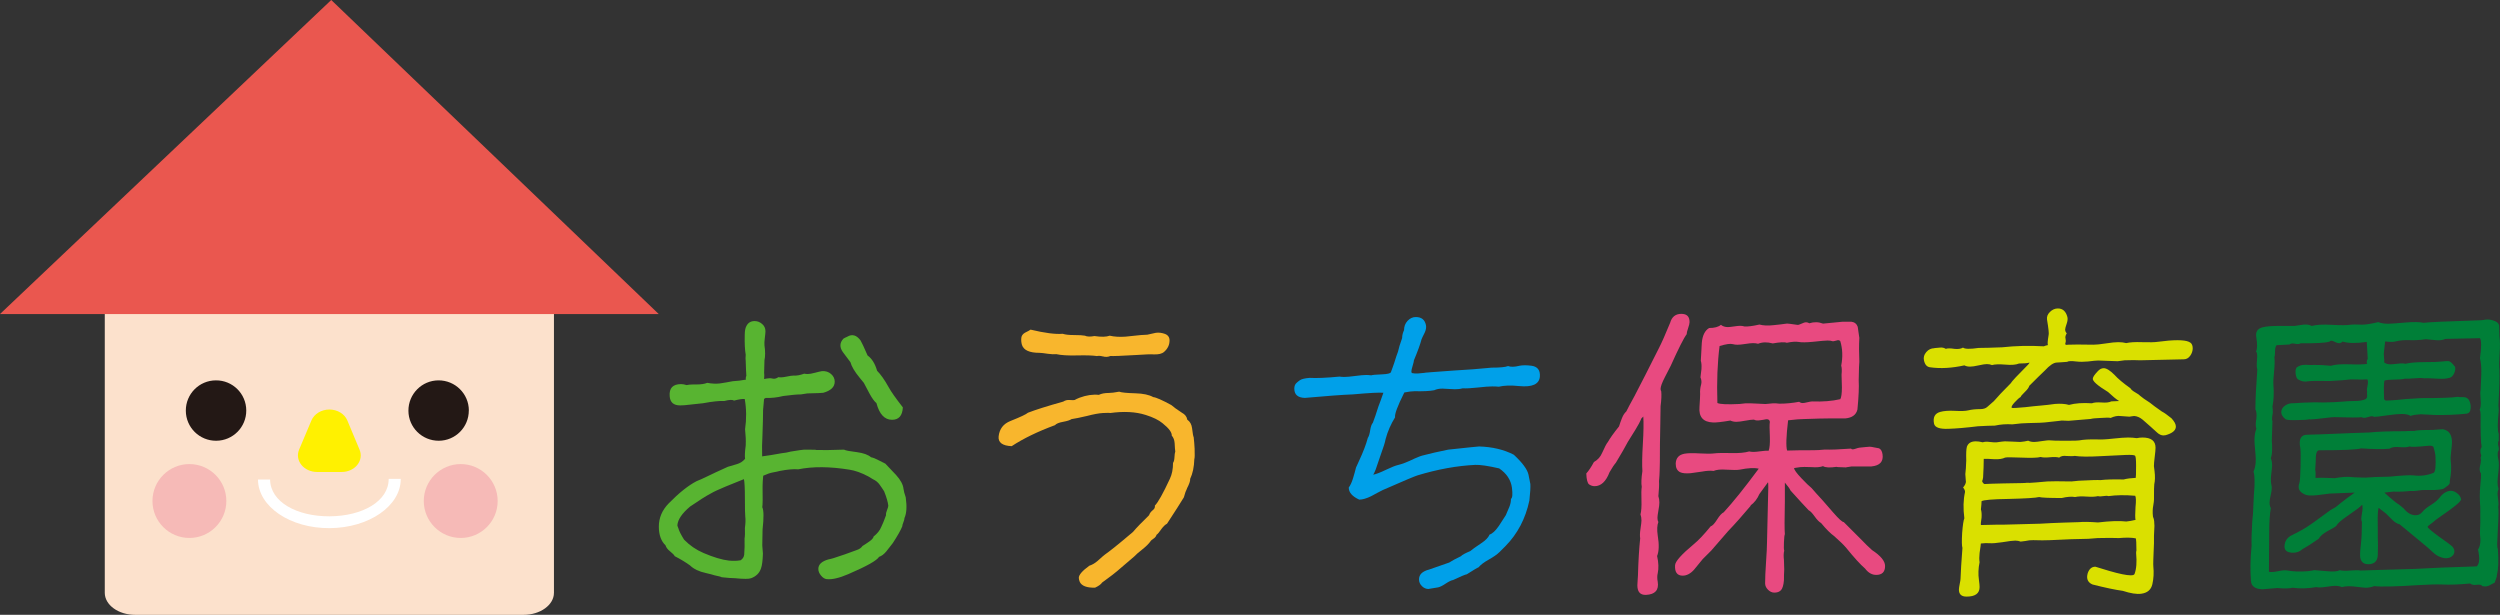
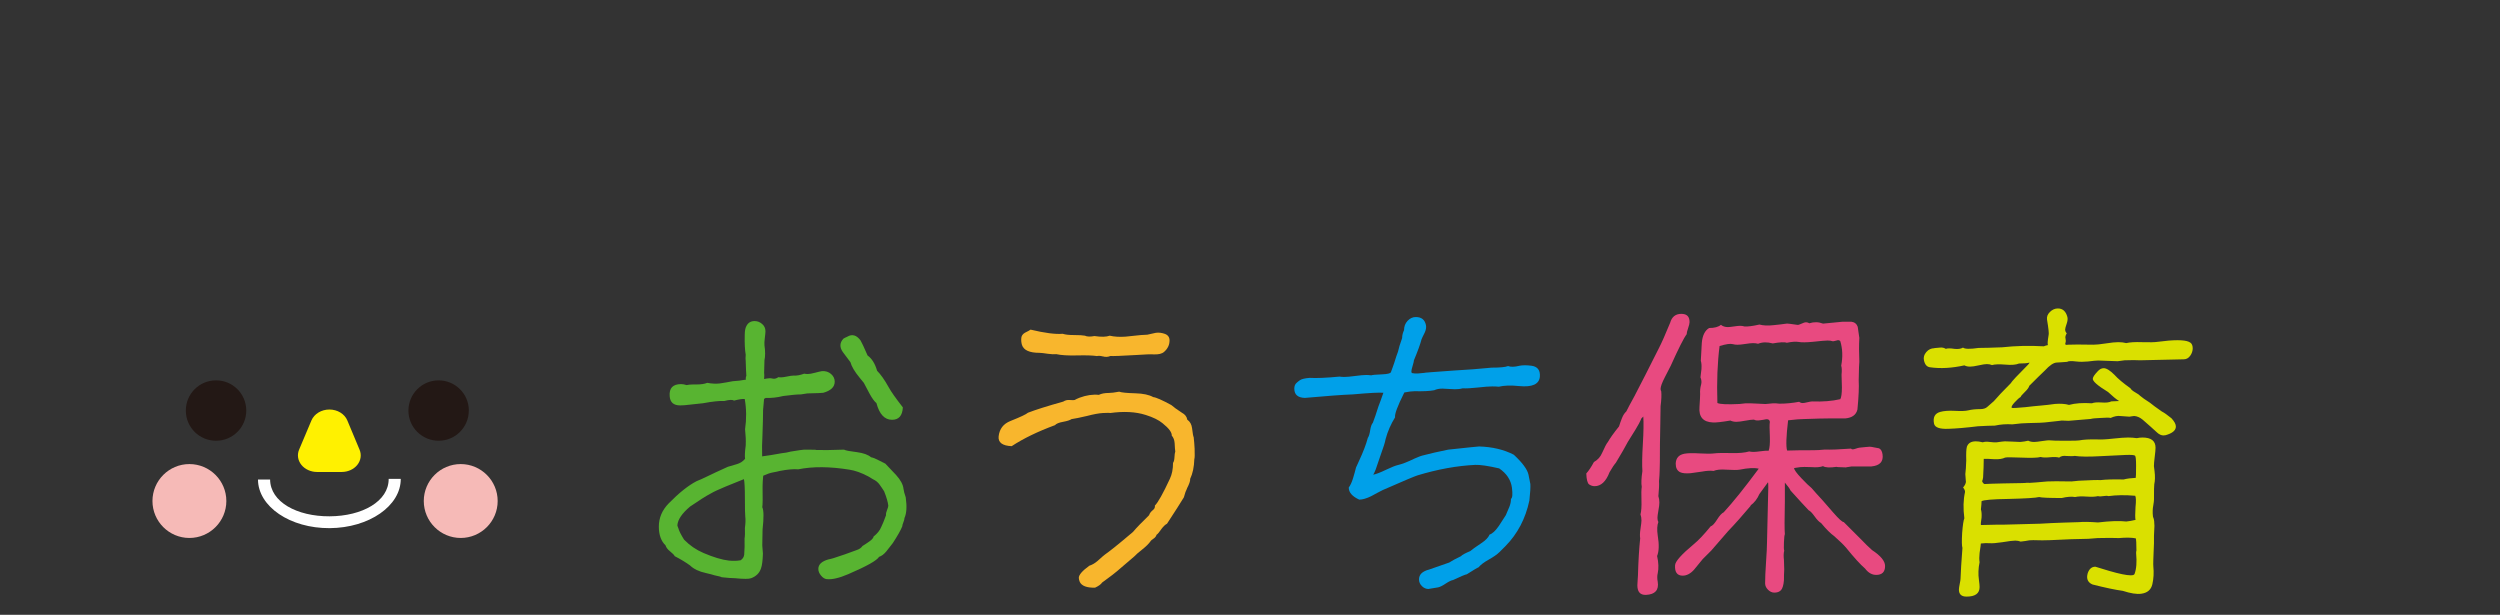
<svg xmlns="http://www.w3.org/2000/svg" id="_レイヤー_2" data-name="レイヤー 2" viewBox="0 0 433.07 106.5">
  <rect x="0" y="0" width="433.07" height="106.5" fill="#333333" stroke="none" />
  <defs>
    <style>
      .cls-1 {
        fill: #58b431;
      }

      .cls-2 {
        fill: #dae000;
      }

      .cls-3 {
        fill: #007f38;
      }

      .cls-4 {
        fill: #f6bab7;
      }

      .cls-5 {
        fill: #231815;
      }

      .cls-6 {
        fill: #e84a80;
      }

      .cls-7 {
        fill: #fff;
      }

      .cls-8 {
        fill: #00a0e9;
      }

      .cls-9 {
        fill: #f8b62d;
      }

      .cls-10 {
        fill: #fce1cc;
      }

      .cls-11 {
        fill: #fff100;
      }

      .cls-12 {
        fill: #ea574f;
      }
    </style>
  </defs>
  <g id="Layer_1" data-name="Layer 1">
    <g>
      <g>
        <path class="cls-1" d="M132.05,79.05c.88-.11,2.02-.29,3.42-.55.48-.04.99-.13,1.54-.28,1.36-.22,2.13-.33,2.31-.33,1.65,0,2.32.02,1.98.06,1.1.04,2.74.02,4.91-.06.26.15,1.01.29,2.26.44,1.1.15,1.91.44,2.42.88.37.07.79.24,1.27.5.62.33,1.03.53,1.21.61.62.66,1.25,1.32,1.87,1.98.77.85,1.19,1.64,1.27,2.37.04.37.17.86.39,1.49.22,1.58.15,2.77-.22,3.58,0,.18-.07.43-.19.74-.13.31-.19.54-.19.69-.26.66-.81,1.64-1.65,2.92-.33.44-.7.91-1.1,1.41-.41.5-.83.82-1.27.96-.37.63-2.13,1.62-5.29,2.98-1.62.7-2.88.99-3.8.88-.33-.04-.65-.24-.96-.61-.31-.37-.47-.75-.47-1.16,0-.77.59-1.32,1.76-1.65.44-.07,1.17-.29,2.2-.66.37-.11.84-.28,1.43-.5l1.21-.44c.48-.15.83-.39,1.05-.72.37-.22.77-.49,1.21-.8.44-.31.68-.6.72-.85.62-.48,1.07-1.03,1.32-1.65.22-.44.5-1.12.83-2.04-.04-.22.02-.51.17-.88.15-.37.22-.62.22-.77-.07-.62-.31-1.45-.72-2.48-.26-.4-.52-.8-.8-1.18-.28-.39-.65-.69-1.13-.91-.18-.11-.46-.28-.83-.5-1.18-.62-2.26-1.01-3.25-1.16-3.42-.55-6.38-.57-8.87-.06-.81-.07-1.87.02-3.2.28-.26.07-.64.16-1.16.25-.51.09-1.08.29-1.71.58-.07.74-.11,1.36-.11,1.87.04,1.98.02,3.18-.05,3.58.26.52.28,1.8.05,3.86,0,.62-.02,1.54-.05,2.76.04.33.07.81.11,1.43-.04,1.21-.15,2.06-.33,2.54-.26.81-.83,1.38-1.71,1.71-.37.15-1.3.15-2.81,0-.52,0-1.29-.06-2.31-.17-.07-.07-.48-.18-1.21-.33-.33-.11-.83-.24-1.49-.39-1.21-.26-2.13-.7-2.76-1.32-.7-.51-1.58-1.05-2.65-1.6-.11-.22-.38-.5-.8-.83-.42-.33-.69-.68-.8-1.05-.77-.73-1.16-1.82-1.16-3.25,0-1.51.57-2.85,1.71-4.02,1.8-1.84,3.42-3.12,4.85-3.86.4-.15,1-.41,1.79-.8.79-.39,1.99-.95,3.61-1.68.51-.15,1.05-.3,1.6-.47.55-.17,1.01-.47,1.38-.91-.07-.44-.04-1.21.11-2.31.04-.84,0-1.78-.11-2.81.26-1.8.24-3.55-.06-5.24-.4-.04-1.03.06-1.87.28-.22-.18-.77-.17-1.65.06-.85-.04-2.08.09-3.69.39-.37.04-1.05.11-2.04.22-.85.11-1.49.16-1.93.16-1.14,0-1.75-.53-1.82-1.6-.11-1.4.55-2.09,1.98-2.09.29,0,.61.06.94.17.33-.07.73-.11,1.21-.11h.55c.77,0,1.38-.09,1.82-.28.81.15,1.52.18,2.15.11.77-.11,1.52-.24,2.26-.39.77-.04,1.54-.13,2.31-.28-.07-.15-.06-.37.06-.66-.04-.48-.07-1.32-.11-2.54-.04-.26-.04-.62,0-1.1-.15-.88-.2-2-.17-3.36,0-.73.09-1.27.28-1.6.29-.59.77-.88,1.43-.88.48,0,.91.16,1.3.5.39.33.58.75.58,1.27,0,.22-.04.61-.11,1.16-.07.55-.09.97-.06,1.27.15,1.03.15,1.89,0,2.59l-.06,2.2c.04.15.04.5,0,1.05.66-.15,1.15-.17,1.46-.08.31.09.65,0,1.02-.25.29.07.74.05,1.35-.08.61-.13,1.04-.19,1.29-.19.51.04,1.12-.07,1.82-.33.18.04.39.06.61.06.29,0,.72-.07,1.27-.22.55-.15.96-.24,1.21-.28.62-.04,1.15.13,1.57.5.42.37.63.81.63,1.32,0,.92-.66,1.56-1.98,1.93-.15.04-1.07.07-2.76.11-.26.04-.63.09-1.1.17-.63,0-1.65.09-3.09.28-1.03.26-2.04.37-3.03.33l-.28.17-.17,1.93c0,.99-.04,2.48-.11,4.46-.07,1.14-.09,2.33-.05,3.58ZM128.85,83.01c-.7.29-1.75.72-3.14,1.27-1.25.52-2.11.92-2.59,1.21-.77.4-1.97,1.16-3.58,2.26-1.4,1.18-2.13,2.26-2.2,3.25,0,.07.06.24.17.5.11.44.44,1.1.99,1.98.96.99,2.08,1.76,3.36,2.31,1.73.74,3.2,1.18,4.41,1.32.73.07,1.41.06,2.04-.06.37-.26.57-.59.61-.99.07-.88.09-1.8.06-2.76.07-.37.09-.99.06-1.87.11-.77.13-1.43.06-1.98-.04-.33-.06-1.32-.06-2.98,0-1.84-.06-2.99-.17-3.47ZM151.84,69.84c-.37-.29-.77-.84-1.21-1.65-.33-.62-.66-1.25-.99-1.87-.04-.04-.28-.33-.72-.88-.88-1.07-1.41-1.97-1.6-2.7-.37-.48-.81-1.07-1.32-1.76-.59-.84-.55-1.62.11-2.32.18-.11.4-.22.66-.33.84-.51,1.62-.29,2.31.66.18.29.59,1.16,1.21,2.59.73.52,1.29,1.4,1.65,2.65.62.62,1.29,1.56,1.98,2.81.44.81,1.27,1.98,2.48,3.53-.07,1.43-.7,2.15-1.87,2.15-1.29,0-2.19-.96-2.7-2.87Z" />
        <path class="cls-9" d="M205.63,84.61c-.18.33-.37.85-.55,1.54-.62,1.03-1.6,2.55-2.92,4.57-.29.15-.61.44-.94.88-.37.55-.66.9-.88,1.05-.07.26-.25.48-.52.66-.28.18-.43.31-.47.39-.33.48-.83.97-1.49,1.49-.66.52-1.12.92-1.38,1.21-.66.55-1.67,1.42-3.03,2.59-.33.29-1.18.94-2.54,1.93-.18.29-.59.59-1.21.88-1.43.04-2.31-.3-2.65-.99-.11-.26-.17-.5-.17-.72,0-.51.61-1.21,1.82-2.09.48-.15.95-.42,1.43-.83.73-.66,1.16-1.03,1.27-1.1.37-.26.91-.67,1.63-1.24.72-.57,1.79-1.46,3.22-2.67.59-.7,1.52-1.67,2.81-2.92.07-.29.31-.61.72-.94.22-.18.31-.42.28-.72.55-.55,1.41-2.09,2.59-4.63.37-.77.55-1.69.55-2.76.15-.22.23-.55.25-.99.02-.44.06-.77.14-.99-.04-.18-.07-.66-.11-1.43-.04-.55-.2-.99-.5-1.32.04-.55-.5-1.27-1.6-2.15-.66-.55-1.64-1.03-2.92-1.43-1.73-.55-3.78-.66-6.17-.33-.07-.04-.5-.04-1.27,0-.66.04-1.56.2-2.7.5-1.25.29-2.15.48-2.7.55-.26.18-.74.34-1.46.47-.72.13-1.18.32-1.41.58-2.98,1.1-5.48,2.31-7.5,3.64-1.62-.07-2.37-.64-2.26-1.71.15-1.29.83-2.17,2.04-2.65,1.76-.7,2.77-1.18,3.03-1.43,1.32-.51,3.36-1.16,6.12-1.93.33-.22.7-.31,1.1-.28.48.04.77.04.88,0,.18-.11.46-.24.83-.39,1.18-.44,2.3-.61,3.36-.5.44-.22,1.03-.33,1.76-.33.37,0,.95-.07,1.76-.22.4.15,1.34.24,2.81.28,1.36.04,2.39.26,3.09.66.48.04,1.52.5,3.14,1.38.37.33.97.77,1.82,1.32.55.29.86.7.94,1.21.48.33.75.83.83,1.49.11.92.2,1.43.28,1.54.07.66.13,1.32.16,1.98.04,1.07.02,1.67-.05,1.82-.04,1.36-.28,2.5-.72,3.42.04.33-.15.88-.55,1.65ZM191.02,61.74c-.4-.11-.74-.13-.99-.06-.74-.11-1.89-.15-3.47-.11-1.58.04-2.77-.04-3.58-.22-.37.04-.85.02-1.43-.06-.74-.11-1.23-.17-1.49-.17-1.73,0-2.74-.46-3.03-1.38-.11-.37-.15-.77-.11-1.21.04-.37.24-.66.61-.88.59-.29.92-.48.99-.55,2.46.59,4.32.83,5.57.72.44.15,1.1.22,1.98.22s1.51.04,1.87.11c.37.18.92.2,1.65.06,1.17.18,2.06.16,2.65-.06.77.18,1.67.24,2.7.17.92-.11,1.82-.2,2.7-.28l1.1-.06c.48-.11.97-.22,1.49-.33.51-.07,1.04,0,1.57.19.53.2.8.58.8,1.13,0,.77-.31,1.43-.94,1.98-.37.33-.97.48-1.82.44-.44-.04-1.47,0-3.09.11-2.5.15-3.97.2-4.41.17-.41.18-.85.2-1.32.06Z" />
        <path class="cls-8" d="M237.87,82.24c.52-.11,1.25-.39,2.2-.85.96-.46,1.67-.74,2.15-.85.66-.15,1.6-.51,2.81-1.1.62-.29,1.19-.5,1.71-.61.95-.26,2.33-.57,4.13-.94,3.42-.37,5.2-.55,5.35-.55,2.32.07,4.32.55,6.01,1.43,1.47,1.36,2.32,2.5,2.54,3.42.07.4.18.96.33,1.65.04.59-.02,1.54-.17,2.87-.66,3.12-2.04,5.75-4.13,7.88-.26.26-.6.6-1.02,1.02-.42.42-1.05.86-1.87,1.32-.83.46-1.42.91-1.79,1.35-.15.04-.83.44-2.04,1.21-.18,0-.97.33-2.37.99-.29.04-.71.24-1.27.61-.55.37-.99.59-1.32.66-1.14.18-1.69.28-1.65.28-.44,0-.83-.17-1.16-.5-.33-.33-.5-.72-.5-1.16,0-.85.59-1.41,1.76-1.71.7-.26,1.86-.66,3.47-1.21.44-.29,1.12-.66,2.04-1.1.18-.22.72-.51,1.6-.88.29-.26.94-.72,1.93-1.38.73-.48,1.21-.97,1.43-1.49.48-.15,1.01-.64,1.6-1.49.4-.62.81-1.25,1.21-1.87.04-.07.24-.55.61-1.43.18-.44.28-.9.28-1.38.26-.18.31-.83.17-1.93-.18-1.36-.92-2.48-2.21-3.36-1.91-.44-3.29-.64-4.13-.61-3.16.15-6.5.75-10.03,1.82-.48.15-2.48.99-6.01,2.54-.66.33-1.32.68-1.98,1.05-.81.4-1.51.61-2.09.61-1.21-.55-1.82-1.25-1.82-2.09.29-.4.54-.94.74-1.6.2-.66.38-1.29.52-1.87.04-.07.2-.44.5-1.1.74-1.58,1.25-2.92,1.54-4.02.18-.26.32-.7.41-1.32.09-.62.25-1.07.47-1.32.26-.66.57-1.58.94-2.76.22-.55.51-1.36.88-2.43-.62-.07-2.39.02-5.29.28-1.84.07-4.61.28-8.32.61-1.21-.04-1.82-.57-1.82-1.6,0-.44.13-.77.38-.99.11-.11.3-.27.58-.47.28-.2.83-.34,1.68-.41,1.18.07,2.9,0,5.18-.22.26.04.55.06.88.06.4,0,1.02-.06,1.85-.17.83-.11,1.46-.17,1.9-.17.29,0,.59.02.88.06.15-.07.77-.13,1.87-.17.96-.04,1.47-.17,1.54-.39.07-.22.18-.52.33-.91.15-.39.35-1,.61-1.85.07-.18.17-.44.28-.77.11-.55.35-1.34.72-2.37,0-.44.11-.9.33-1.38,0-.62.2-1.16.61-1.6s.88-.66,1.43-.66c.99,0,1.58.48,1.76,1.43.07.37,0,.79-.22,1.27-.33.66-.52,1.05-.55,1.16-.22.85-.66,2.06-1.32,3.64,0,.15-.07.46-.22.94-.15.48-.22.81-.22.99,0,.15.04.24.11.28.29.07.66.09,1.1.06.66-.07,1.05-.11,1.16-.11-.37,0,1.29-.13,4.96-.39.73-.04,1.86-.11,3.36-.22,2.13-.18,3.18-.28,3.14-.28,1.51,0,2.48-.09,2.92-.28.44.18,1.1.17,1.98-.05.55-.11,1.25-.11,2.1,0,1.03.15,1.51.77,1.43,1.87-.11,1.32-1.3,1.87-3.58,1.65-1.47-.15-2.64-.11-3.53.11-.37-.04-.75-.05-1.16-.05-.51,0-1.34.06-2.48.19-1.14.13-2.02.17-2.65.14-.37.11-.81.16-1.32.16-.22,0-.57-.02-1.05-.05-.48-.04-.85-.06-1.1-.06-.55,0-1.03.09-1.43.28-.77.15-1.91.2-3.42.17-.4,0-.99.07-1.76.22-1.18,2.35-1.71,3.79-1.6,4.3-.73,1.18-1.29,2.44-1.65,3.8-.07.48-.37,1.42-.88,2.81-.18.55-.46,1.36-.83,2.43-.15.37-.29.68-.44.94Z" />
        <path class="cls-6" d="M284.72,72.1l-.39.39c-.22.55-.57,1.21-1.05,1.98-.66,1.07-1.08,1.75-1.27,2.04-.44.85-1.14,2.06-2.09,3.64-.29.33-.66.88-1.1,1.65-.62,1.62-1.49,2.42-2.59,2.42-.33,0-.64-.1-.94-.3-.29-.2-.46-.84-.5-1.9.4-.44.85-1.1,1.32-1.98.66-.37,1.14-.9,1.43-1.6.44-.99.77-1.62.99-1.87.37-.66,1.01-1.56,1.93-2.7.15-.48.32-.96.52-1.46.2-.5.45-.87.74-1.13.29-.59.75-1.45,1.38-2.59,1.17-2.24,2.59-5.02,4.24-8.32.48-.92,1.14-2.41,1.98-4.46.29-1.03.94-1.54,1.93-1.54s1.43.48,1.43,1.43c0,.22-.08.57-.25,1.05-.17.48-.25.83-.25,1.05-.48.62-1.4,2.44-2.76,5.46-.22.44-.55,1.08-.99,1.93-.52.99-.77,1.69-.77,2.09,0,.15.04.28.11.39.07.59.04,1.45-.11,2.59,0,.77-.02,1.88-.05,3.33-.04,1.45-.06,2.54-.06,3.28,0,2.5-.02,4.02-.05,4.57,0,.4-.04,1.01-.11,1.82.04.59,0,1.45-.11,2.59.11.33.17.7.17,1.1,0,.33-.05.8-.17,1.41-.11.61-.16,1.02-.16,1.24,0,.29.05.53.16.72-.22.55-.26,1.34-.11,2.37.26,1.54.22,2.72-.11,3.53.26,1.14.29,2.13.11,2.98-.11.44-.11.94,0,1.49.22,1.43-.46,2.19-2.04,2.26-.99.04-1.49-.52-1.49-1.65,0-.22.02-.52.05-.91.04-.39.05-.63.05-.74.07-2.54.2-4.7.39-6.5-.07-.37-.06-.91.05-1.63.11-.72.17-1.2.17-1.46,0-.4-.06-.75-.17-1.05.15-.55.2-1.37.17-2.45-.04-1.08-.02-1.86.05-2.34-.11-.59-.07-1.49.11-2.7-.07-1.03-.05-2.6.08-4.71.13-2.11.15-3.7.08-4.77ZM303.24,87.59h.05c-1.36,1.62-2.68,3.11-3.97,4.46-.62.74-1.58,1.84-2.87,3.31-.33.33-.83.83-1.49,1.49-.48.59-.97,1.19-1.49,1.82-.62.7-1.29,1.05-1.98,1.05-.96,0-1.4-.61-1.32-1.82.04-.66,1.12-1.87,3.25-3.64.81-.66,1.78-1.69,2.92-3.09.29-.07.66-.46,1.1-1.16.44-.7.83-1.12,1.16-1.27,1.62-1.76,3.64-4.28,6.06-7.55-.73-.18-1.84-.13-3.31.17-.4.07-1.18.07-2.31,0-.96-.07-1.69,0-2.21.22-.51-.07-1.18-.04-1.98.11-1.21.18-1.87.28-1.98.28-.81.07-1.41.02-1.82-.17-.52-.26-.77-.75-.77-1.49.04-.96.53-1.52,1.49-1.71.59-.11,1.45-.13,2.59-.06,1.18.07,2.04.07,2.59,0,.51-.07,1.52-.09,3.03-.06,1.29.04,2.29-.06,3.03-.28.4.11.97.11,1.71,0,.81-.11,1.36-.15,1.65-.11.18-.44.26-1.25.22-2.43-.07-1.32-.07-2.19,0-2.59-.04-.33-.26-.48-.66-.44-.33.07-.68.13-1.05.17-.44.07-.79.04-1.05-.11-.33,0-.84.06-1.52.19-.68.13-1.19.19-1.52.19-.37,0-.72-.07-1.05-.22-1.54.26-2.55.37-3.03.33-1.69-.07-2.46-.97-2.31-2.7.07-1.1.11-1.84.11-2.2-.04-.59.02-1.14.17-1.65.11-.4.07-.83-.11-1.27l.17-1.43c.04-.62,0-1.1-.11-1.43.07-1.03.13-2.06.17-3.09.11-1.29.53-2.15,1.27-2.59.92,0,1.6-.18,2.04-.55.33.26.73.39,1.21.39.22,0,.57-.04,1.05-.11.48-.07.83-.11,1.05-.11.29,0,.55.04.77.11.59.04,1.45-.07,2.59-.33.66.18,1.47.22,2.42.11.77-.07,1.56-.17,2.37-.28.15,0,.73.07,1.76.22.15.04.38-.03.72-.19.33-.17.61-.25.83-.25.18,0,.37.06.55.17.81-.26,1.6-.24,2.37.06,2.13-.22,3.27-.33,3.42-.33h1.49c.55.07.92.37,1.1.88.04.33.13.97.28,1.93-.07,1.21-.07,2.59,0,4.13-.04.11-.07,1.18-.11,3.2.07,1.14,0,2.83-.22,5.07-.22.92-.92,1.43-2.09,1.54h-2.76c-.92,0-2.37.04-4.35.11-.62,0-1.56.07-2.81.22-.33,2.79-.39,4.54-.17,5.24,1.03-.04,2.57-.06,4.63-.06.55,0,1.18-.04,1.87-.11,1.03.04,2.55-.02,4.57-.17.11.15.33.17.66.06.44-.15.71-.22.8-.22s.45-.04,1.07-.11c.48-.07.86-.07,1.16,0l1.16.22c.33.15.53.5.61,1.05.18,1.25-.46,1.95-1.93,2.09h-3.42c-.77.11-1.08.17-.94.17-1.36-.04-1.89-.07-1.6-.11-1.21.18-2.02.15-2.42-.11-.48.18-1.14.24-1.98.17-.99-.04-1.65-.04-1.98,0l-1.05.16c0,.29.44.9,1.32,1.82.73.77,1.3,1.32,1.71,1.65.4.48,1.05,1.19,1.93,2.15l1.82,2.09c.96,1.1,1.56,1.65,1.82,1.65.73.74,1.82,1.82,3.25,3.25.4.44.96.97,1.65,1.6,1.51.99,2.26,1.91,2.26,2.76,0,1.03-.52,1.54-1.54,1.54-.73,0-1.38-.37-1.93-1.1-.81-.7-1.91-1.91-3.31-3.64-.41-.48-1.09-1.14-2.04-1.98-.62-.44-1.38-1.19-2.26-2.26-.33-.18-.71-.57-1.13-1.16-.42-.59-.76-.94-1.02-1.05-.7-.73-1.75-1.87-3.14-3.42-.15-.33-.48-.79-.99-1.38v3.2c-.07,3.12-.07,5.03,0,5.73-.07.15-.13.62-.16,1.43-.04.77-.02,1.25.05,1.43-.11.4-.13.94-.05,1.6.04.88.05,1.43.05,1.65-.04.63-.05,1.25-.05,1.87-.07.85-.24,1.41-.5,1.71-.26.29-.64.44-1.16.44-.4,0-.77-.17-1.1-.5-.33-.33-.5-.7-.5-1.1,0-.88.05-2.11.16-3.69.11-1.58.17-2.76.17-3.53.04-2.02.11-5.16.22-9.42,0-.59-.02-.88-.05-.88-.44.59-.94,1.27-1.49,2.04-.37.85-.88,1.51-1.54,1.98ZM318.95,63.34c.29-1.51.24-2.92-.16-4.24-.15-.18-.37-.22-.66-.11-.37.11-.61.15-.72.11-.18-.07-.46-.11-.83-.11-.33,0-1.18.07-2.54.22-1.14.11-1.95.12-2.43.03-.48-.09-1.18-.05-2.09.14-.37-.15-1.18-.11-2.43.11-.96-.26-1.8-.24-2.54.06-.26-.07-.55-.11-.88-.11-.29,0-.73.05-1.32.14-.59.09-1.05.14-1.38.14-.29,0-.57-.04-.83-.11-.4-.11-1.16,0-2.26.33-.37,2.87-.5,6.15-.38,9.87.44.22,1.73.28,3.86.17.22-.04.55-.07.99-.11h.94c.29,0,.73.02,1.32.06.59.04.99.06,1.21.06.15,0,.37-.02.66-.06.29-.04.5-.06.61-.06h.55c.29.04.5.06.61.06,1.14,0,2.28-.11,3.42-.33.18.15.39.22.61.22.18,0,.46-.05.83-.14.37-.09.64-.14.83-.14,1.8.07,3.42-.06,4.85-.39.18-.29.28-.97.28-2.04-.04-1.43-.06-2.17-.06-2.2.07-.66.06-1.18-.05-1.54Z" />
        <path class="cls-2" d="M367.06,69.45c-.48-.29-1.1-.81-1.88-1.54-1.87-1.14-2.76-1.93-2.64-2.37.04-.26.31-.66.83-1.21.33-.37.68-.55,1.05-.55.48,0,1.1.39,1.87,1.16.55.62,1.47,1.4,2.76,2.32.11.22.39.46.85.72.46.26.74.46.86.61.29.26.84.64,1.65,1.16.44.37,1.14.88,2.09,1.54.37.18.92.57,1.65,1.16.51.55.77,1.03.77,1.43,0,.59-.46,1.05-1.38,1.38-.26.11-.52.17-.77.17-.37,0-.74-.17-1.1-.5s-.75-.68-1.16-1.05c-.41-.37-.85-.75-1.32-1.16-.48-.4-.97-.62-1.49-.66-.11,0-.26.02-.44.06-.19.04-.31.06-.39.06-.11,0-.62-.04-1.54-.11-.52-.07-1.08.04-1.71.33-.22-.07-.79-.07-1.71,0-.92.04-1.49.09-1.71.17.04,0-1.27.11-3.91.33.11,0-.28-.02-1.16-.05.11,0-.86.11-2.92.33-.19.04-1.16.07-2.92.11-.62,0-1.53.07-2.7.22-1.03-.07-2.04,0-3.03.22-.66,0-1.63.04-2.92.11-2.13.26-3.82.4-5.07.44-1.54.07-2.39-.22-2.54-.88-.22-1.1.13-1.78,1.05-2.04.62-.18,1.48-.25,2.56-.19,1.08.06,1.85.03,2.29-.08.62-.15,1.32-.22,2.09-.22.55,0,.96-.13,1.24-.39.28-.26.65-.59,1.13-.99.59-.7,1.56-1.73,2.92-3.09.18-.33,1.18-1.4,2.98-3.2.15-.15.24-.28.28-.39-.4.11-1.01.16-1.82.16-.52.22-1.3.29-2.37.19-1.06-.09-1.84-.06-2.31.08-.26-.11-.55-.17-.88-.17-.29,0-.77.07-1.43.22-.66.15-1.16.22-1.49.22-.37,0-.7-.07-.99-.22-2.17.48-4.15.59-5.95.33-.55-.07-.9-.48-1.05-1.21-.11-.51.03-.99.41-1.43.38-.44.85-.66,1.4-.66-.22,0,.11-.04.99-.11.37-.04.7.04.99.22.29-.11.79-.11,1.49,0,.62.07,1.12,0,1.49-.22.29.26,1.19.28,2.7.06.92,0,2.28-.04,4.08-.11,2.35-.26,4.76-.31,7.22-.17.15-.07.39-.15.72-.22-.11-.11-.07-.7.11-1.76.07-.22-.02-1.1-.28-2.65-.07-.48.09-.92.5-1.32.4-.4.86-.61,1.38-.61.84,0,1.39.5,1.65,1.49.07.29.04.66-.11,1.1-.19.55-.28.9-.28,1.05,0,.26.09.48.28.66-.22.37-.29.66-.22.88.07.29.07.55,0,.77-.07.18-.05.29.05.33.04.04.18.04.44,0,.66-.04,2.11-.04,4.35,0,.48,0,1.19-.07,2.15-.22.95-.15,1.67-.22,2.15-.22.52,0,.97.05,1.38.16.66-.15,1.56-.2,2.7-.16,1.32.04,2.24.02,2.76-.06,2.76-.37,4.55-.37,5.4,0,.44.18.66.55.66,1.1,0,.48-.15.92-.44,1.32-.29.4-.66.61-1.1.61-1.69.04-4.21.09-7.55.17-.63-.04-1.53-.04-2.7,0-.26.04-.66.09-1.21.16-.33,0-.91-.02-1.74-.06-.83-.04-1.37-.06-1.62-.06-.33,0-.94.06-1.82.17-.7.07-1.36.07-1.98,0-.85-.11-1.38-.09-1.6.06-.15,0-.41.02-.8.06-.39.04-.71.06-.96.06-.55,0-1.25.46-2.09,1.38-.62.59-1.53,1.47-2.7,2.65-.07.29-.34.66-.8,1.1-.46.44-.69.72-.69.83-.26.15-.61.46-1.05.94-.44.48-.61.79-.5.94.07.07.86.04,2.37-.11.88-.11,1.78-.2,2.7-.28.81-.07,1.62-.16,2.43-.28.96-.07,1.76-.02,2.42.17,1.07-.29,2.39-.39,3.97-.28.37-.15.93-.19,1.68-.14.75.06,1.31,0,1.68-.19l1.32-.06ZM340.28,89.79c-.22-1.73-.18-3.23.11-4.52.04-.22-.07-.5-.33-.83.33-.37.5-.73.5-1.1,0,.29-.04-.11-.11-1.21.07-.55.13-1.34.16-2.37-.04-1.18,0-1.97.11-2.37.22-.62.73-.94,1.54-.94.33,0,.73.05,1.21.17.29-.11.7-.13,1.21-.06.59.07.99.09,1.21.06.77-.11,1.25-.17,1.43-.17.29,0,.73.02,1.32.05.59.04,1.03.06,1.32.06.48-.04.94-.11,1.38-.22.29.15.64.22,1.05.22.26,0,.72-.06,1.38-.16.66-.11,1.16-.15,1.49-.11.22.04,1.06.06,2.54.06s2.26-.02,2.37-.06c.77-.15,1.82-.2,3.14-.17.62.04,1.53,0,2.73-.14,1.19-.13,2.07-.19,2.62-.19.51,0,1.01.04,1.49.11.33-.07.66-.11.99-.11,1.51,0,2.26.59,2.26,1.76,0,.33-.05.85-.14,1.57-.09.72-.14,1.26-.14,1.63.04.18.07.48.11.88.11.88.09,1.64-.05,2.26-.04.18-.05,1.07-.05,2.65,0,.22-.04.53-.11.94-.07.4-.11.72-.11.94v.55c.04.26.05.44.05.55.15.33.22.7.22,1.1.04.26.04.63,0,1.1-.04.52-.05.88-.05,1.1v1.27c-.11,2.46-.15,3.8-.11,4.02.11,1.1.05,2.13-.17,3.09-.22.96-.86,1.51-1.93,1.65-.77.11-1.84-.06-3.2-.5-1.32-.18-3.07-.55-5.23-1.1-.62-.26-.94-.7-.94-1.32,0-.18.04-.4.11-.66.26-.73.7-1.1,1.32-1.1.04,0,.83.24,2.37.72,1.76.51,3.01.77,3.75.77.37,0,.59-.07.66-.22.33-.88.42-2.08.28-3.58v-.28c.04-.07.05-.16.05-.28,0-1.14-.04-1.82-.11-2.04-.73-.15-1.71-.16-2.92-.05-.85-.04-2.08-.04-3.69,0-.99.11-2.11.17-3.36.17-.62,0-1.64.04-3.03.11-1.4.07-2.46.11-3.2.11-1.32-.04-2.08-.04-2.26,0-.33.07-.83.15-1.49.22-.26-.11-.57-.17-.94-.17s-1.12.09-2.26.28c-.99.15-1.71.2-2.15.17-.44-.04-.96-.02-1.54.05,0,.11-.07.66-.22,1.65-.07.62-.07,1.16,0,1.6-.22,1.03-.26,2.06-.11,3.09.07.51.11.92.11,1.21,0,1.1-.75,1.65-2.26,1.65-.88,0-1.32-.4-1.32-1.21,0-.22.05-.55.14-.99.09-.44.14-.74.14-.88.04-1.18.14-2.96.33-5.35-.11-.33-.13-1.19-.05-2.59.11-1.4.24-2.24.38-2.54ZM363.37,90.51c2.17-.26,3.82-.31,4.96-.17.44-.04.97-.13,1.6-.28-.07-.33-.07-1.06,0-2.2.11-1.06.09-1.73-.05-1.98-1.73-.15-3.27-.13-4.63.06-.22-.07-.52-.07-.91,0-.39.07-.69.07-.91,0-.44.11-1.1.14-1.98.08-.88-.06-1.54-.03-1.98.08-.59-.11-1.36-.06-2.32.17-2.2,0-3.51-.06-3.91-.17-.62.15-2.41.26-5.35.33-2.72.04-4.26.17-4.63.39,0,.29-.04.77-.11,1.43.11.33.15.81.11,1.43-.11.7-.15,1.12-.11,1.27.59,0,1.47-.02,2.64-.06h1.16c1.43-.04,3.58-.09,6.45-.17.29,0,.97-.04,2.04-.11.84-.04,1.54-.06,2.09-.08.55-.02,1.41-.05,2.59-.08.73-.07,1.82-.06,3.25.05ZM359.35,78.99c-.18.04-.64.04-1.38,0-.55-.07-.97.02-1.27.28-.37-.11-.9-.13-1.6-.06-.7.07-1.23.06-1.6-.05-.52.15-1.63.18-3.36.11-1.69-.07-2.63-.07-2.81,0-.44.22-1.05.31-1.82.28-.99-.07-1.62-.09-1.87-.06,0,.88-.04,1.95-.11,3.2-.04.29-.09.51-.17.66.07.22.2.39.39.5.55-.04,1.67-.07,3.36-.11,2.87-.04,4.15-.07,3.86-.11.29.04.88.02,1.76-.06,1.14-.11,1.78-.17,1.93-.17.62-.04,2.02-.04,4.19,0,.15,0,.36-.02.63-.06.28-.04.47-.06.58-.06,2.09-.11,3.36-.15,3.8-.11.92-.11,2.26-.15,4.02-.11.55-.15,1.25-.24,2.09-.28.04-.07.06-.81.06-2.2,0-.96-.06-1.5-.17-1.63-.11-.13-.64-.17-1.6-.14-1.51.07-3.01.15-4.52.22-1.91.11-3.38.09-4.41-.06Z" />
-         <path class="cls-3" d="M432.71,78.27c-.07.37-.04.88.11,1.54.04.26.05.53.05.83s-.04.76-.11,1.41c-.07.64-.11,1.13-.11,1.46,0,.44.05.85.16,1.21-.11.26-.16.53-.16.83,0,.15.04.52.11,1.1.07.44.07.81,0,1.1.04.26.05.64.05,1.16,0,.55-.04,1.48-.11,2.78-.07,1.3-.11,2.16-.11,2.56,0,.48.04.75.11.83.15,2.06.09,3.56-.17,4.52.04.15-.09.59-.38,1.32-.33.18-.66.36-.99.52-.33.16-.72.19-1.16.08-.15-.22-.47-.29-.96-.22-.5.07-.87,0-1.13-.22-2.02.18-3.64.24-4.85.17-.92-.04-2.31,0-4.19.11-3.97.26-6.5.31-7.61.17-.44.18-.94.28-1.49.28-.15,0-.83-.07-2.04-.22-.85-.07-1.53-.04-2.04.11-.37-.15-.75-.22-1.16-.22-.29,0-.74.05-1.32.14-.59.09-1.03.14-1.32.14-.22,0-.44-.02-.66-.06-1.47.26-2.83.29-4.08.11-.59.15-1.47.16-2.64.05-1.84.15-2.65.22-2.43.22-1.36,0-2.08-.48-2.15-1.43-.15-1.84-.11-3.89.11-6.17-.04-.92,0-2.3.11-4.13.11-.81.18-1.91.22-3.31.04-.92.09-1.84.17-2.76.04-1.4-.02-2.26-.17-2.59.26-.55.39-1.25.39-2.09,0-.37-.04-.93-.11-1.68-.07-.75-.11-1.31-.11-1.68,0-.77.11-1.43.33-1.98-.15-.37-.15-.96,0-1.76.07-.7.02-1.23-.17-1.6,0-1.62.11-3.91.33-6.89-.11-.26-.13-.83-.05-1.71.07-.77.02-1.25-.17-1.43.22-.37.24-1.18.05-2.43-.18-.96.2-1.54,1.16-1.76.62-.15,1.52-.22,2.7-.22h2.75c.52-.07,1.01-.15,1.49-.22.59-.07,1.08,0,1.49.22.81-.22,1.97-.28,3.5-.19,1.53.09,2.64.08,3.34-.03.18-.04.83-.04,1.93,0,.59,0,1.51-.15,2.76-.44.44.18,1.03.28,1.76.28.29,0,1.32-.07,3.09-.22,1.32-.11,2.33-.09,3.03.06.7-.11,3.93-.26,9.7-.44.29,0,.62-.04.99-.11.4-.07.88-.02,1.43.17.55.18.86.46.94.83,0,.48.02,1.14.05,1.98.11.66.12,1.63.03,2.89-.09,1.27-.1,2.21-.03,2.84.04,1.4-.02,3.47-.17,6.23.04.18.05.46.05.83-.22,2.13-.22,3.47,0,4.02v1.16c-.15.22-.16.55-.05.99.11.44.07.77-.11.99ZM400.14,72.6c-.4.11-1.14.17-2.2.17-1.18.04-1.86-.02-2.04-.17-.48-.37-.72-.77-.72-1.21s.22-.82.66-1.13c.44-.31.96-.45,1.54-.41.81-.07,2.02-.13,3.64-.16.96.04,1.8.04,2.54,0,.44,0,1.14-.04,2.09-.11.77-.07,1.45-.11,2.04-.11.99,0,1.69-.11,2.09-.33.18-.11.28-.29.28-.55-.04-.4-.04-.64,0-.72-.07-.18-.06-.51.05-.99.11-.48.11-.86,0-1.16-.26.04-1.21.04-2.87,0-.81.11-2.04.2-3.69.28-2.02-.04-3.29-.02-3.8.06-.55.11-1.1,0-1.65-.33-.22-.11-.37-.46-.44-1.05-.04-.55.04-.9.22-1.05.37-.29.88-.44,1.54-.44.51.04,1.07.05,1.65.03.59-.02,1.49.03,2.7.14.73-.22,1.81-.3,3.22-.25,1.41.05,2.43.03,3.06-.08-.11-.29-.07-.59.11-.88,0-.11-.05-1.08-.17-2.92-1.84.26-3.23.24-4.19-.06-.19.18-.39.28-.61.28-.18,0-.42-.07-.72-.22-.29-.15-.5-.22-.61-.22s-.22.06-.33.17c-.7.22-2.35.31-4.96.28-.26.15-.6.17-1.02.08-.42-.09-.74-.05-.96.14-.48.04-1.21.07-2.21.11-.18.18-.28.53-.28,1.05s-.04.86-.11,1.05c.07.59.05,1.41-.06,2.48-.11,1.07-.15,1.84-.11,2.31.11,1.43.05,2.68-.17,3.75.04.22.06.59.06,1.1-.15.77-.17,1.25-.06,1.43-.04.77-.07,1.91-.11,3.42,0,.15.02.39.05.72v.77c0,.59-.07,1.08-.22,1.49.15.37.22.79.22,1.27,0,.18-.05.75-.17,1.71-.07.7-.05,1.27.06,1.71.04.15.05.31.05.5,0,.29-.06.72-.19,1.27s-.19.97-.19,1.27c0,.33.07.64.22.94-.18.96-.28,2.41-.28,4.35-.04,4.41-.05,6.63-.05,6.67.37.07.9.04,1.6-.11.7-.15,1.25-.18,1.65-.11.96.18,2.13.22,3.53.11.26-.04.62-.09,1.1-.17.04,0,.75.06,2.15.17,1.1.11,1.84.06,2.21-.17.44.11,1.05.13,1.82.06.84-.07,1.45-.07,1.82,0l3.42-.11c1.32-.04,3.31-.09,5.95-.17,2.39-.15,5.97-.29,10.75-.44.48-.44.55-1.41.22-2.92.4-.55.51-1.49.33-2.81.07-.99.09-2.5.06-4.52-.11-1.32-.11-2.55,0-3.69.11-1.1.15-1.82.11-2.15-.15-.26-.22-.53-.22-.83,0-.11.05-.42.17-.94.07-.37.07-.68,0-.94l.11-.39c-.22-.62-.2-1.12.06-1.49-.15-.88-.2-2.74-.17-5.57,0-.44-.05-.73-.17-.88.18-.33.24-.92.17-1.76-.07-.88-.07-1.43,0-1.65.04-.92.07-1.84.11-2.76.04-1.1-.04-2.02-.22-2.76.26-1.91.26-3.07,0-3.47-.4,0-1.4.02-2.97.06-1.21.04-2.21.06-2.98.06-.55.22-1.12.29-1.71.22-1.07-.11-1.63-.16-1.71-.16-1.1.15-2.04.2-2.81.16-.96-.04-1.76.04-2.43.22-.4.11-1.01.11-1.82,0,0,.07-.05.49-.14,1.24-.09.75-.12,1.13-.08,1.13.07.74.09,1.16.05,1.27.29.22.66.33,1.1.33.22,0,.55-.03.99-.08.44-.06.77-.08.99-.08s.42.02.61.06c.77-.18,1.82-.28,3.14-.28,1.58,0,2.64-.04,3.2-.11.55-.07.94-.09,1.16-.06.26.04.62.37,1.1.99.07.33.02.7-.16,1.1-.19.4-.42.66-.72.77-.52.18-1.25.24-2.21.17-1.21-.07-1.98-.09-2.31-.06-.33-.07-.86-.07-1.6,0-.85.07-1.41.09-1.71.06-.37.11-.95.16-1.74.16s-1.39.06-1.79.17c-.11.44-.13,1.52-.06,3.25.04.04.13.11.28.22.33,0,.97-.04,1.93-.11.33-.04.86-.09,1.6-.16.29,0,.76-.03,1.4-.08.64-.06,1.13-.08,1.46-.08,3.16,0,5.18-.07,6.06-.22.07.04.46.06,1.16.06.4.04.7.25.88.63.18.39.26.82.22,1.29-.04.59-.29.9-.77.94-1.69.18-3.51.26-5.46.22-.22,0-.61-.02-1.16-.06-.55-.04-.97-.06-1.27-.06-.74.04-1.32.13-1.76.28-.29-.22-.81-.33-1.54-.33-.59,0-1.45.08-2.59.25-1.14.17-1.86.25-2.15.25-.15-.07-.29-.11-.44-.11-.11,0-.31.05-.61.14-.29.09-.51.14-.66.14-.19,0-.35-.04-.5-.11-.55.07-1.95.07-4.19,0-.59-.04-1.38.02-2.37.17-1.21.15-2.02.22-2.43.22ZM414.58,85.16l-1.54.17c.33.33.99.9,1.98,1.71.33.18.79.53,1.38,1.05.59.74,1.23,1.12,1.93,1.16.52.04.94-.15,1.27-.55.33-.4.83-.82,1.52-1.24.68-.42,1.18-.85,1.52-1.3.44-.59.96-.95,1.54-1.1.44-.11.88-.02,1.32.28.44.29.72.66.83,1.1.07.26-.57.88-1.93,1.87-.81.59-1.64,1.18-2.48,1.76-.37.33-.7.6-.99.8-.29.2-.42.34-.39.41.07.22.72.77,1.93,1.65,1.36.96,2.13,1.53,2.31,1.71.26.3.39.59.39.88,0,.37-.18.67-.52.91-.35.24-.76.32-1.24.25-.66-.11-1.25-.39-1.76-.83-.88-.81-1.38-1.25-1.49-1.32-.29-.26-.74-.62-1.32-1.1-.7-.59-1.74-1.45-3.14-2.59-.44-.11-.86-.37-1.27-.77-.7-.7-1.07-1.06-1.1-1.1-.4-.33-.83-.66-1.27-.99-.04,0-.07.17-.11.5-.07.48-.09,1.58-.05,3.31v1.27c.04.7.04,1.75,0,3.14-.07,1.03-.62,1.54-1.65,1.54-.77,0-1.23-.37-1.38-1.1-.07-.37-.04-1.18.11-2.43.11-.99.17-2.26.17-3.8-.07-.15-.11-.33-.11-.55,0-.18.04-.48.11-.88.07-.4.11-.72.11-.94s-.02-.42-.05-.61c-.29.33-1.14.97-2.54,1.93-1.14.77-1.78,1.34-1.93,1.71-.18.18-.73.52-1.65.99-.7.4-1.18.83-1.43,1.27-1.1.77-2.02,1.36-2.76,1.76-.48.44-1.03.66-1.65.66-1.14,0-1.63-.46-1.49-1.38.07-.62.39-1.12.94-1.49l1.6-.83c.66-.33,1.51-.86,2.54-1.6,1.03-.73,1.98-1.43,2.87-2.09.18-.11.48-.28.88-.5.48-.4,1.17-.95,2.09-1.65.44-.29.84-.59,1.21-.88-1.03.04-2.46.09-4.3.17-.74.11-1.47.2-2.21.28-1.03.11-1.73.07-2.09-.11-.74-.33-1.1-.77-1.1-1.32,0-.22.04-.46.14-.72.09-.26.15-1.23.19-2.92.04-1.69.02-2.74-.05-3.14-.29-1.51.11-2.26,1.21-2.26.55,0,3.07-.09,7.55-.28,2.02-.07,3.11-.11,3.25-.11,1.36-.15,3.38-.22,6.06-.22.37-.04.94-.05,1.71-.05.26-.11,1.3-.17,3.14-.17.11,0,.37-.02.77-.06.4-.04.73-.06.99-.06.29.04.55.13.77.28.55.37.83,1.03.83,1.98,0,.29-.05.82-.14,1.57-.09.75-.12,1.28-.08,1.57.15,1.18.09,2.37-.17,3.58.07.29-.02.54-.28.74-.26.2-.49.38-.69.52-.2.15-.74.24-1.63.28h-1.71c-.44,0-.85.04-1.21.11-.37.07-.81.09-1.32.06-.99.11-1.96.15-2.92.11ZM417.39,77.34c-.37.15-.95.18-1.74.11-.79-.07-1.37.02-1.74.28-1.1.11-2.74.09-4.91-.06-.7.22-3.11.33-7.22.33-.37,0-.57.37-.61,1.1,0,.51-.04,1.29-.11,2.31.07.26.09.72.05,1.38.55-.04,1.27-.04,2.15,0,.84.04,1.23.05,1.16.05.33-.07.86-.15,1.6-.22.48-.04,1.1-.02,1.87.06.99.04,1.62.06,1.87.06-.04,0,.57-.04,1.82-.11.51,0,1.3-.02,2.37-.06,2.21-.22,3.58-.29,4.13-.22,1.25.15,2.41,0,3.47-.44.33-.15.44-1.16.33-3.03-.04-.37-.15-.84-.33-1.43-.11-.22-.46-.29-1.05-.22-1.69.18-2.74.22-3.14.11Z" />
      </g>
      <g>
        <g>
-           <path class="cls-10" d="M90.68,50.23H23.43c-2.91,0-5.28,1.71-5.28,3.82v48.64c0,2.11,2.36,3.82,5.28,3.82h67.25c2.91,0,5.28-1.71,5.28-3.82v-48.64c0-2.11-2.36-3.82-5.28-3.82Z" />
          <path class="cls-5" d="M42.66,71.09c.02,2.89-2.31,5.25-5.21,5.26-2.89.02-5.25-2.31-5.26-5.2-.02-2.89,2.31-5.25,5.21-5.26,2.89-.02,5.25,2.31,5.26,5.21Z" />
          <path class="cls-5" d="M81.21,71.09c.02,2.89-2.31,5.25-5.2,5.26-2.89.01-5.25-2.31-5.26-5.2-.01-2.89,2.32-5.25,5.21-5.26,2.89-.01,5.25,2.32,5.26,5.21Z" />
          <path class="cls-7" d="M67.33,82.96c.01,3.88-4.56,6.45-10.23,6.48-5.67.03-10.28-2.49-10.31-6.37h-2.1c.02,4.69,5.58,8.46,12.41,8.42,6.83-.04,12.35-3.86,12.32-8.54h-2.1Z" />
          <path class="cls-11" d="M54.93,81.76c-1.08,0-2.1-.46-2.72-1.23-.62-.77-.77-1.75-.4-2.63l2.14-5.07c.48-1.13,1.72-1.89,3.11-1.89h0c1.39,0,2.64.76,3.11,1.9l2.12,5.07c.37.88.22,1.86-.4,2.63-.62.77-1.63,1.22-2.71,1.22h-4.26Z" />
          <path class="cls-4" d="M39.21,86.79c0,3.53-2.87,6.4-6.4,6.4s-6.4-2.87-6.4-6.4,2.87-6.4,6.4-6.4,6.4,2.87,6.4,6.4Z" />
          <path class="cls-4" d="M86.21,86.79c0,3.53-2.87,6.4-6.4,6.4s-6.4-2.87-6.4-6.4,2.87-6.4,6.4-6.4,6.4,2.87,6.4,6.4Z" />
        </g>
-         <polygon class="cls-12" points="114.11 54.4 0 54.4 57.38 0 114.11 54.4" />
      </g>
    </g>
  </g>
</svg>